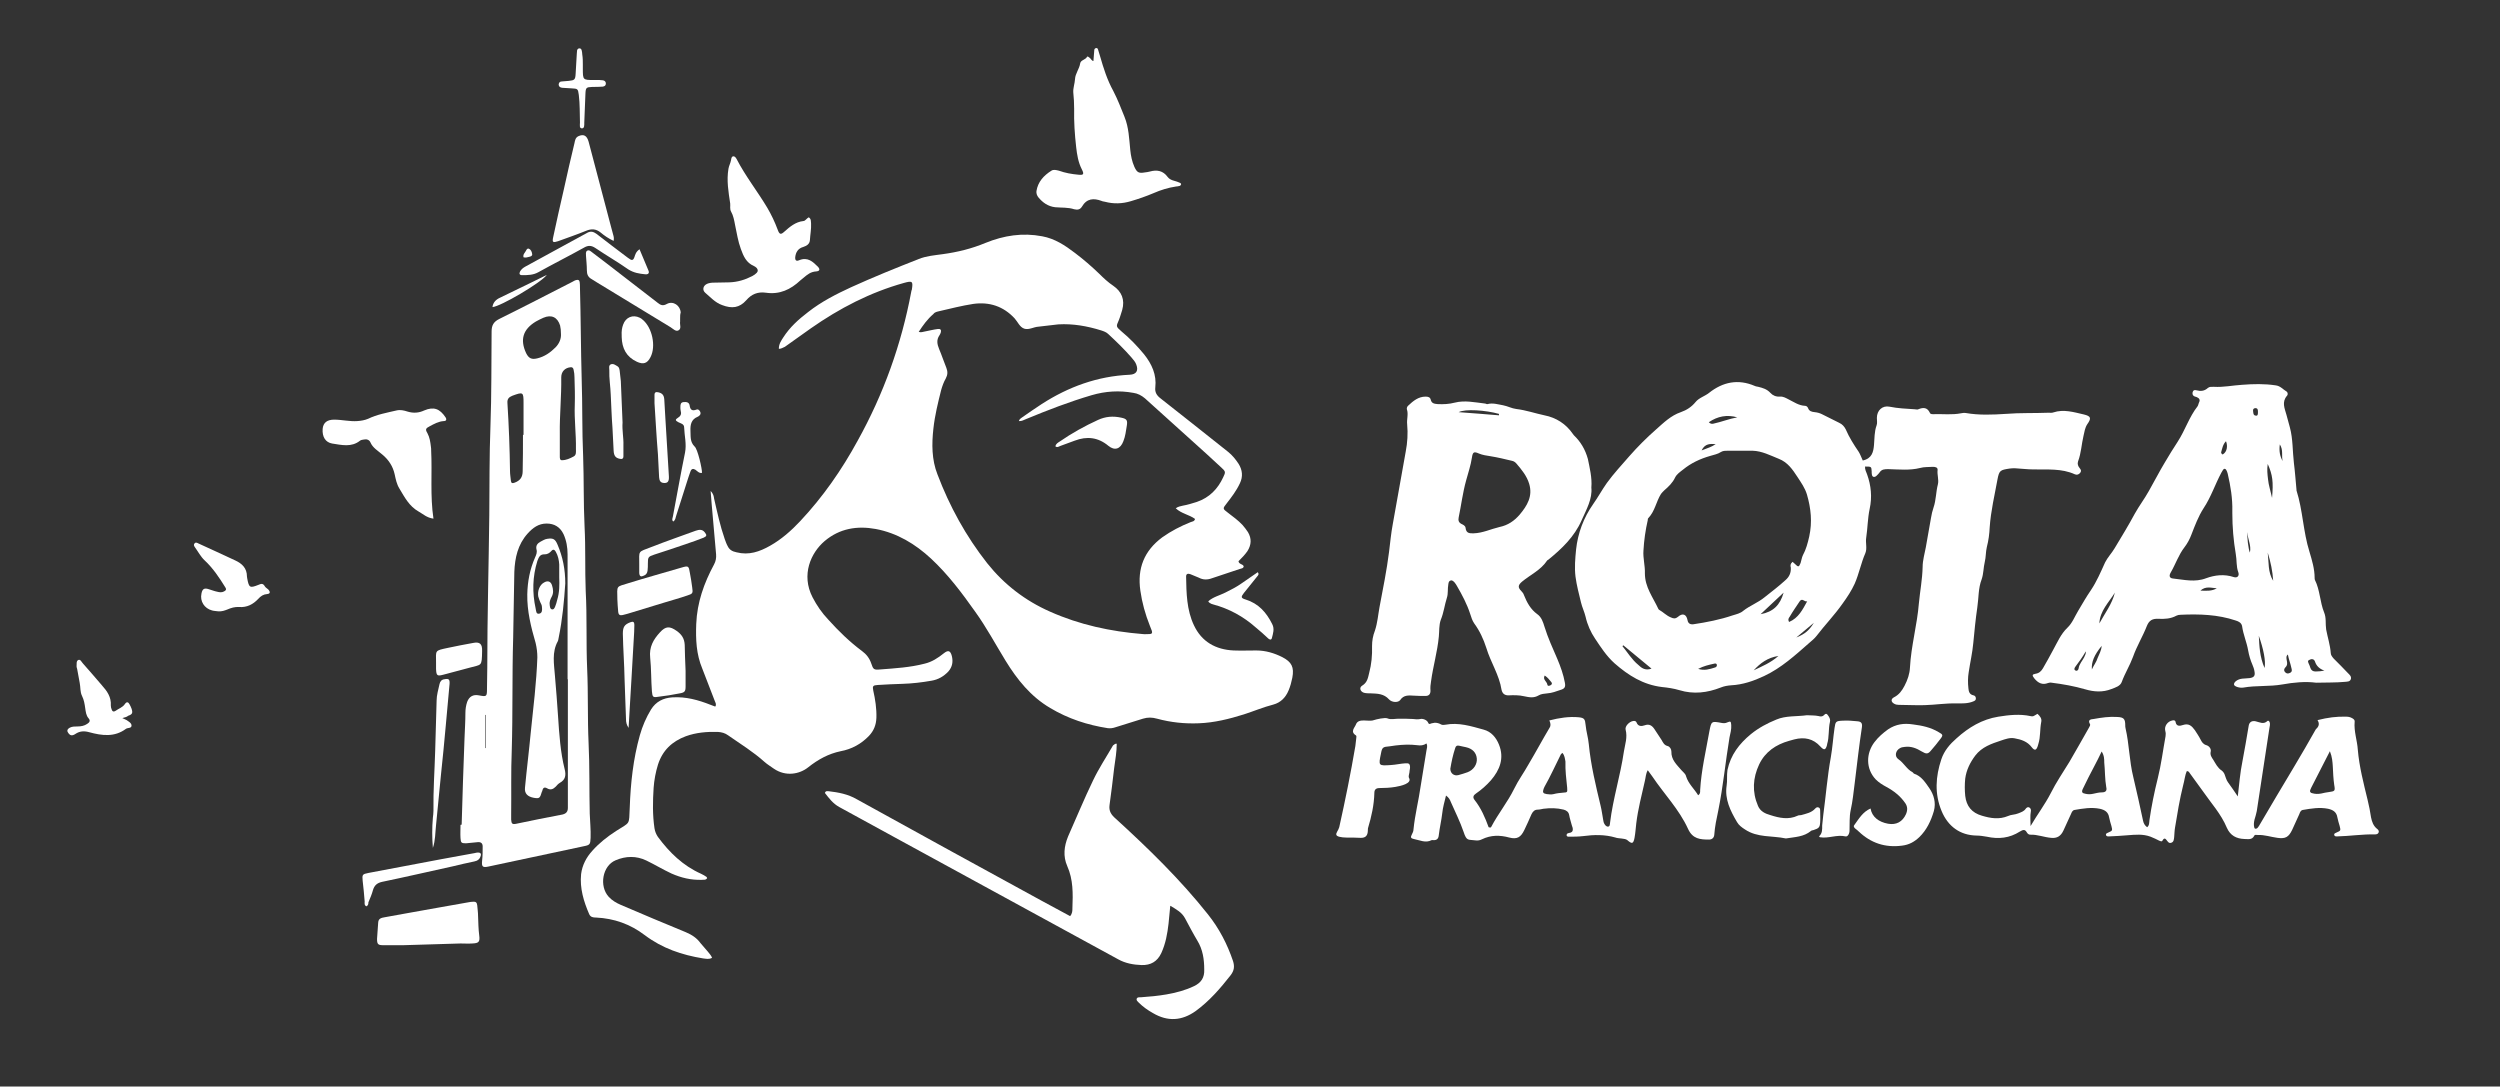
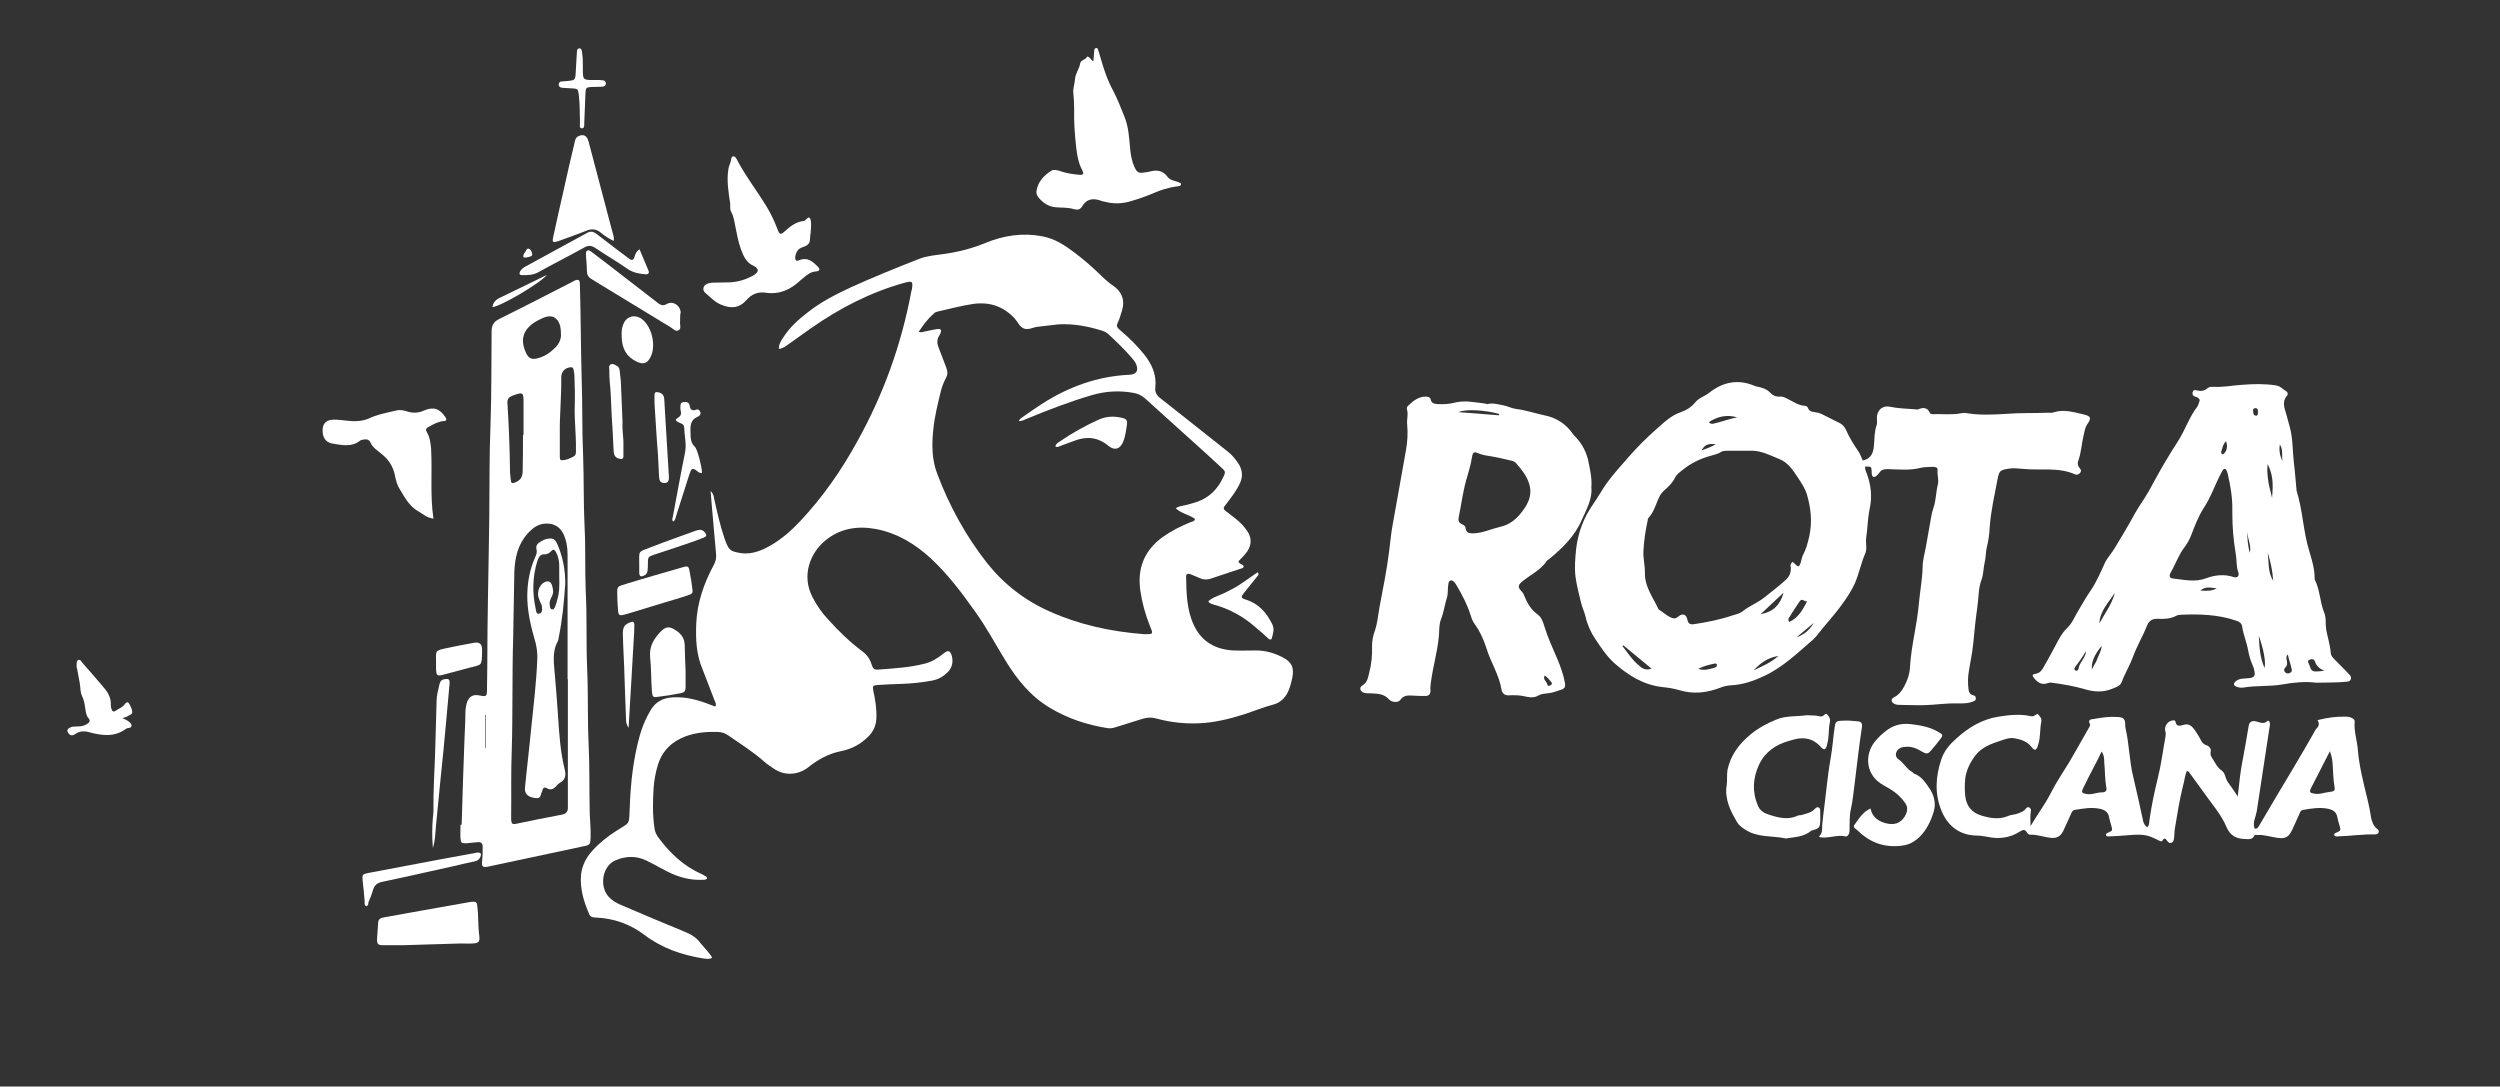
<svg xmlns="http://www.w3.org/2000/svg" version="1.1" id="Camada_1" x="0px" y="0px" viewBox="0 0 868.6 377.5" style="enable-background:new 0 0 868.6 377.5;" xml:space="preserve">
  <rect x="0" y="0" width="868.6" height="377.5" fill="#333333" stroke="none" />
  <style type="text/css">
	.st0{fill:#fff;}
</style>
  <g>
    <g>
      <path class="st0" d="M270.6,121.2c0-1.7,0.8-2.8,1.5-3.9c2.3-3.6,5.3-6.3,8.7-8.9c4.6-3.6,9.7-6.2,14.9-8.6    c7.7-3.5,15.6-6.7,23.5-9.8c2.7-1.1,5.6-1.3,8.4-1.7c5.1-0.7,10-1.9,14.8-3.9c6.4-2.6,12.9-3.6,19.7-2.3c4.4,0.8,8,3.2,11.4,5.8    c2.9,2.2,5.7,4.6,8.4,7.2c1.5,1.5,3.1,3,4.9,4.2c2.9,2,4.1,4.8,3.1,8.4c-0.4,1.2-0.7,2.4-1.2,3.6c-1,2.2-0.9,2.2,0.9,3.8    c2.9,2.4,5.5,5.1,7.9,8c2.7,3.4,4.4,7.1,3.9,11.5c-0.2,1.7,0.5,2.8,1.8,3.8c7.9,6.2,15.7,12.4,23.5,18.6c1.5,1.2,2.6,2.6,3.6,4.1    c1.4,2.2,1.6,4.5,0.5,6.8c-1.2,2.6-2.9,4.8-4.6,7c-1.4,1.8-1.5,1.8,0.5,3.3c1.7,1.3,3.5,2.6,5,4.2c0.7,0.8,1.3,1.6,1.9,2.5    c1.3,2.2,1.2,4.4-0.2,6.6c-0.9,1.3-2,2.4-3.1,3.5c0.2,1.1,1.4,0.9,1.8,1.7c0,0.8-0.8,0.8-1.4,1c-3.2,1.1-6.4,2.1-9.6,3.2    c-1.6,0.6-3.1,0.6-4.6-0.2c-0.9-0.4-1.9-0.8-2.9-1.2c-0.8-0.3-1.5-0.2-1.5,0.8c0.1,5.8,0.2,11.6,2.7,16.9    c2.7,5.8,7.6,8.5,13.8,8.8c2.6,0.1,5.3,0,7.9,0c3.2,0,6.2,0.9,9,2.3c3.3,1.7,4.2,3.5,3.5,7.2c-0.3,1.5-0.7,3-1.3,4.4    c-1,2.4-2.7,4.2-5.3,4.9c-3.5,0.9-6.8,2.3-10.2,3.4c-5.1,1.6-10.3,2.9-15.7,3.1c-4.9,0.2-9.7-0.3-14.5-1.6c-1.7-0.5-3.3-0.5-4.9,0    c-3.2,1-6.4,2-9.6,3c-0.9,0.3-1.7,0.4-2.6,0.3c-7.1-1.1-13.8-3.3-20-7c-6.8-4-11.5-9.9-15.5-16.4c-3.5-5.7-6.7-11.7-10.6-17.1    c-4.6-6.5-9.4-12.9-15.3-18.4c-5.5-5.1-11.8-8.9-19.2-10.3c-6.5-1.2-12.6-0.2-17.8,4.2c-4.8,4.1-8.2,11.7-4.2,19.5    c1.5,2.9,3.3,5.5,5.5,7.8c3.6,4,7.4,7.7,11.7,10.9c1.5,1.1,2.6,2.5,3.2,4.3c0.7,2.1,0.9,2.3,3.1,2.1c5.2-0.4,10.4-0.7,15.4-2    c2.6-0.6,4.7-2,6.7-3.6c1.5-1.2,2.3-1,2.8,0.9c0.5,2,0.2,3.8-1.2,5.4c-1.6,1.7-3.5,2.8-5.8,3.2c-3.4,0.6-6.8,1-10.2,1.1    c-2.9,0.1-5.7,0.2-8.6,0.4c-1.6,0.1-1.8,0.4-1.5,1.9c0.7,3.1,1.2,6.3,1.1,9.5c-0.1,2.5-0.9,4.5-2.6,6.3c-2.7,2.8-6,4.6-9.8,5.3    c-4.3,0.9-7.9,2.9-11.3,5.6c-3,2.4-7.8,3.3-11.9,0.5c-1.1-0.8-2.3-1.5-3.3-2.4c-3.9-3.5-8.3-6.2-12.6-9.2    c-1.1-0.8-2.2-1.1-3.6-1.2c-3.8-0.1-7.5,0.2-11.1,1.5c-4.8,1.8-8.1,4.9-9.7,9.9c-0.8,2.6-1.3,5.3-1.5,8c-0.3,4.7-0.4,9.4,0.3,14.1    c0.2,1.2,0.6,2.1,1.2,3c4,5.4,8.7,10,15,12.8c0.7,0.3,1.3,0.7,1.9,1.1c0.1,0.1,0.1,0.3,0.2,0.4c-0.5,0.8-1.3,0.5-1.9,0.6    c-3.7,0.1-7.1-0.7-10.5-2.2c-3-1.4-5.8-3.1-8.7-4.5c-3.5-1.7-7.2-1.6-10.7-0.1c-4.6,1.9-5.8,9-2.4,12.7c1.2,1.3,2.6,2.1,4.2,2.8    c7.5,3.2,15,6.4,22.6,9.5c2.1,0.9,3.8,2,5.1,3.8c0.8,1,1.7,1.9,2.5,2.9c0.5,0.7,1.2,1.3,1.5,2.2c-1.1,0.6-2.1,0.3-3.1,0.2    c-7.4-1.2-14.2-3.5-20.3-8.1c-5-3.8-10.6-5.8-16.9-6.1c-1,0-1.9-0.1-2.4-1.2c-1.9-4.4-3.3-9-2.8-13.9c0.4-3.1,1.8-5.8,3.9-8.1    c2.4-2.7,5.2-4.9,8.3-6.9c5-3.2,4.4-1.9,4.7-8.1c0.3-8.5,1.2-16.9,3.5-25.1c0.9-3.2,2.2-6.2,3.9-9c1.7-2.7,4.2-4,7.4-4.2    c4.7-0.3,9,0.9,13.3,2.6c0.5,0.2,1,0.4,1.6,0.6c0.5-0.7,0.1-1.3-0.1-1.8c-1.5-3.8-2.9-7.6-4.4-11.4c-2.1-5-2.3-10.2-2.1-15.5    c0.3-7.5,2.7-14.2,6.2-20.7c0.6-1.1,0.8-2.3,0.7-3.5c-0.4-4.5-0.8-9.1-1.2-13.6c-0.2-2.6-0.5-5.2-0.7-8.4c1,1,1.1,1.9,1.2,2.6    c1.1,4.8,2.1,9.5,3.7,14.1c0.3,0.8,0.6,1.7,1,2.4c0.6,1.3,1.6,1.9,3.1,2.2c4.3,1.1,8-0.2,11.7-2.3c3.9-2.2,7.3-5.2,10.4-8.5    c7.9-8.4,14.5-17.9,20-28c9-16.2,15.2-33.5,18.6-51.7c0-0.2,0.1-0.5,0.2-0.7c0.5-3,0.2-3.2-2.7-2.4c-11.8,3.3-22.4,8.8-32.4,15.8    c-3,2.1-6,4.3-9,6.4C271.9,120.8,271.5,121.2,270.6,121.2z M319.2,115.3c0.8,0.3,1.4,0,2-0.1c1.6-0.3,3.1-0.7,4.7-0.9    c0.8-0.1,1.2,0.3,1,1.1c-0.1,0.4-0.3,0.8-0.5,1.1c-1.1,1.6-0.8,3.1-0.1,4.8c0.9,2.1,1.6,4.3,2.5,6.5c0.5,1.3,0.5,2.4-0.2,3.7    c-0.7,1.2-1.2,2.6-1.6,4c-1.1,4.4-2.2,8.8-2.7,13.4c-0.6,5.4-0.6,10.8,1.4,15.9c4.2,11.1,9.9,21.5,17.3,30.9    c5.9,7.4,13.2,13,21.8,16.8c10.3,4.6,21.1,6.9,32.2,7.8c0.8,0.1,1.6,0,2.4,0c0.8,0,1-0.4,0.8-1.1c-0.2-0.6-0.5-1.2-0.7-1.8    c-1.6-4-2.7-8-3.3-12.2c-1.1-7.7,1.3-13.8,7.6-18.5c3.1-2.2,6.4-3.9,9.9-5.3c0.5-0.2,1.3-0.2,1.5-1.1c-2-1.5-4.7-1.8-6.7-3.7    c0.8-0.6,1.6-0.7,2.4-0.9c1.7-0.3,3.3-0.8,4.9-1.3c4.4-1.5,7.3-4.5,9.2-8.6c0.9-1.8,0.8-2-0.6-3.3c-1.7-1.6-3.4-3.1-5.1-4.7    c-7.2-6.5-14.4-13-21.5-19.4c-1.2-1-2.5-1.7-4-1.9c-4.9-0.9-9.7-0.6-14.5,0.8c-7.8,2.3-15.3,5.2-22.8,8.3    c-0.8,0.3-1.5,0.8-2.5,0.7c0.2-0.7,0.6-0.9,1-1.2c2.3-1.6,4.6-3.2,6.9-4.7c9.3-6,19.4-9.7,30.6-10.2c2.3-0.1,3.1-1.4,2.3-3.5    c-0.3-0.9-1-1.7-1.6-2.4c-2.5-2.9-5.3-5.6-8.1-8.2c-0.7-0.7-1.6-1-2.5-1.3c-4.8-1.5-9.8-2.4-14.9-2.1c-2.3,0.2-4.6,0.6-6.9,0.8    c-1.7,0.1-3.3,1.2-4.9,0.7c-1.6-0.5-2.3-2.4-3.4-3.6c-3.9-4.2-8.8-5.8-14.4-5c-3.9,0.6-7.8,1.6-11.7,2.5c-0.8,0.2-1.6,0.3-2.1,1    C322.2,110.9,320.7,113,319.2,115.3z" />
      <path class="st0" d="M647.2,160c3.2-0.7,3.7-3,3.9-5.4c0.2-2.3,0.1-4.6,0.9-6.8c0.3-0.8,0.1-1.7,0.1-2.6c0-2.6,1.9-4.4,4.4-3.9    c2.9,0.6,5.9,0.7,8.8,0.9c0.4,0,0.8,0.2,1.2,0c1.7-0.7,3.1-0.7,4,1.2c0.2,0.6,1,0.5,1.5,0.5c3.1-0.1,6.2,0.3,9.3-0.3    c0.5-0.1,1.1-0.2,1.7-0.1c4.6,0.8,9.3,0.6,13.9,0.3c5-0.4,9.9-0.2,14.8-0.4c0.6,0,1.2,0.1,1.7-0.1c3.6-1.2,7.1-0.1,10.6,0.7    c2.5,0.6,2.7,1.3,1.2,3.4c-0.8,1.2-1,2.7-1.3,4c-0.7,2.9-0.8,6-1.9,8.9c-0.3,0.9,0,1.7,0.6,2.4c0.4,0.5,0.6,0.9,0.2,1.5    c-0.5,0.7-1.2,0.9-1.9,0.6c-4.6-2.1-9.5-1.6-14.4-1.7c-2.2,0-4.3-0.3-6.4-0.4c-0.6,0-1.3,0-1.9,0.1c-3.2,0.5-3.6,0.6-4.2,3.8    c-1,5.5-2.3,10.9-2.7,16.6c-0.1,2.3-0.4,4.6-1,6.9c-0.4,1.7-0.3,3.5-0.7,5.1c-0.5,2-0.4,4.1-1.1,6.1c-1.2,3.1-1,6.4-1.5,9.7    c-0.6,4.1-1,8.2-1.4,12.4c-0.3,3.4-1.1,6.8-1.6,10.2c-0.3,1.8-0.3,3.7-0.1,5.5c0.1,1.1,0.3,2.2,1.8,2.5c0.5,0.1,0.8,0.5,0.8,1.1    c0,0.6-0.4,0.8-0.9,1c-1.9,0.8-3.9,0.7-5.9,0.7c-3.7-0.1-7.3,0.5-11,0.6c-3,0.1-6-0.1-9-0.1c-0.5,0-1.1-0.1-1.6-0.4    c-1.1-0.6-1.2-1.6-0.1-2.2c1.8-0.9,2.8-2.3,3.7-4c1.1-2.1,1.8-4.2,1.9-6.4c0.4-7.5,2.5-14.8,3.1-22.3c0.4-4.2,1.2-8.3,1.3-12.6    c0-2.3,0.7-4.6,1.1-6.8c0.6-3.4,1.2-6.8,1.8-10.2c0.2-1.3,0.5-2.5,0.9-3.7c0.9-2.6,0.8-5.3,1.5-8c0.4-1.6-0.3-3.3-0.1-5    c0.1-0.9-0.8-1.1-1.6-1.1c-1.5,0.1-3.1,0-4.5,0.4c-3.6,0.9-7.3,0.5-11,0.4c-1.3,0-2.3,0-3.1,1.2c-0.2,0.3-0.5,0.6-0.8,0.9    c-0.3,0.3-0.7,0.7-1.2,0.6c-0.7-0.2-0.6-0.8-0.7-1.4c0-0.2,0-0.3,0-0.5c-0.1-1.7-0.1-1.7-2.3-1.7c-0.1,1,0.4,1.9,0.7,2.7    c1.4,3.9,1.8,7.9,0.9,12c-0.7,3.3-0.7,6.7-1.2,10c-0.3,1.8,0.4,3.7-0.3,5.4c-1.5,3.4-2.2,7.2-3.7,10.6c-1.1,2.4-2.6,4.7-4.2,6.9    c-2.8,4-6.2,7.5-9.1,11.3c-0.7,0.9-1.6,1.6-2.4,2.3c-4.9,4.3-9.8,8.8-15.8,11.6c-3.6,1.7-7.4,3-11.4,3.2c-1.3,0.1-2.5,0.3-3.7,0.8    c-4.6,1.8-9.4,2.4-14.3,0.9c-2-0.6-4.1-0.9-6.1-1.1c-6.5-0.8-11.6-4-16.4-8.2c-2.8-2.5-4.8-5.6-6.8-8.6c-1.5-2.2-2.7-4.9-3.3-7.6    c-0.4-1.7-1.2-3.3-1.6-5c-0.7-2.9-1.5-5.9-1.9-8.9c-0.4-3.2-0.1-6.4,0.2-9.5c0.6-5.6,2.6-11,5.9-15.7c1.7-2.4,3.1-5,4.8-7.4    c2.4-3.3,5.2-6.3,7.8-9.3c2.9-3.3,6-6.4,9.3-9.3c2.6-2.3,5.1-4.8,8.6-6c2-0.7,3.7-1.8,5.1-3.5c1.2-1.5,3.2-2,4.7-3.2    c4.8-3.8,10.1-4.9,15.9-2.4c0.4,0.2,0.8,0.2,1.2,0.3c1.6,0.4,3,0.8,4.2,2.1c0.8,0.9,2,1.4,3.3,1.3c1.2-0.1,2.1,0.5,3.1,1    c1.8,0.9,3.5,2.1,5.6,2.2c0.5,0,0.9,0.3,1.1,0.8c0.4,1.1,1.3,1.3,2.3,1.4c0.9,0.1,1.7,0.3,2.5,0.7c2,1,4,2,6,3    c1.1,0.5,1.8,1.3,2.3,2.3c1.2,2.8,2.8,5.3,4.5,7.8C646.3,157.8,646.7,158.9,647.2,160z M622.8,195.2c0.3,0.3,0.6,0.5,0.8,0.7    c1.2,1.2,1.4,1.2,2-0.3c0.3-0.9,0.4-1.9,0.8-2.7c1.1-2,1.7-4.3,2.2-6.5c1.1-5,0.6-9.8-0.8-14.6c-0.7-2.3-2-4.1-3.3-6.1    c-1.7-2.6-3.4-5.1-6.5-6.3c-3-1.2-5.8-2.7-9.1-2.8c-2.9,0-5.8,0-8.6,0c-0.8,0-1.6,0-2.3,0.4c-1.2,0.8-2.5,1-3.8,1.4    c-3.5,1-6.7,2.5-9.5,4.8c-1,0.8-2.1,1.5-2.7,2.7c-0.9,1.9-2.3,3.2-3.8,4.5c-0.4,0.4-0.8,0.8-1.1,1.2c-1.7,2.7-2.1,6-4.4,8.4    c-0.2,0.2-0.2,0.4-0.2,0.7c-0.8,3.5-1.3,7-1.5,10.6c-0.2,2.6,0.6,5.3,0.5,7.9c0,4.8,2.8,8.3,4.7,12.4c0.1,0.1,0.2,0.3,0.3,0.3    c1.4,0.8,2.5,2,4,2.6c0.9,0.4,1.5,0.6,2.5-0.2c1.6-1.4,2.9-0.9,3.3,1.1c0.2,1.2,0.9,1.6,2,1.5c4.7-0.7,9.3-1.6,13.7-3.1    c1.3-0.4,2.7-0.7,3.7-1.6c2.3-1.8,5.1-2.8,7.4-4.7c2.4-1.9,4.9-3.8,7.2-5.9c1.4-1.2,2-2.6,1.9-4.4    C622,196.5,622,195.9,622.8,195.2z M621.6,216.1c3.3-1.4,4.7-4.3,6.3-7.2c-0.9,0.4-1.7-1.3-2.6,0c-1.2,1.8-2.4,3.5-3.5,5.4    C621.5,214.7,621.1,215.2,621.6,216.1z M573.8,232.3c-3.5-2.9-6.6-5.5-9.8-8.1c-0.1,0.1-0.2,0.2-0.3,0.3c1.8,2.2,3.3,4.7,5.5,6.5    C570.3,232.1,571.7,233.1,573.8,232.3z M593.7,146.7c0.6,0.6,1.1,0.6,1.6,0.5c2.8-0.6,5.5-1.7,8.3-2.2    C600,144,596.8,144.6,593.7,146.7z M619.7,205.9c-2.8,2.6-5.2,4.9-8,7.5C616.1,212.6,618.5,210.2,619.7,205.9z M609.3,232.9    c2.9-1.4,5.9-2.6,8.6-5C614.1,228.5,611.6,230.4,609.3,232.9z M590,232.4c2.2,0.7,4,0.1,5.9-0.5c0.4-0.1,0.7-0.5,0.6-0.9    c-0.1-0.6-0.6-0.5-1-0.4C593.7,231,591.9,231.4,590,232.4z M624.1,221.5c3-1.2,4.5-2.5,6.1-5.1    C628.1,218.2,626.1,219.8,624.1,221.5z M596.1,154.3c-1.8-0.1-3.7-0.3-4.9,2.2C593.2,155.7,594.7,155.3,596.1,154.3z" />
      <path class="st0" d="M804.7,237.2c-3.7-0.5-7.8-0.1-11.7,0.6c-4.5,0.8-9.1,0.3-13.6,1.1c-1.3,0.2-3.1-0.4-3.2-1    c-0.2-0.8,1.1-1.9,2.8-2.1c0.9-0.1,1.8-0.1,2.6-0.2c1.5-0.2,2-0.8,1.7-2.3c-0.1-0.8-0.4-1.6-0.7-2.3c-0.7-1.6-1.2-3.3-1.5-5    c-0.5-2.9-1.7-5.5-2.1-8.4c-0.2-1.2-1.2-1.7-2.2-2c-6.2-2.1-12.7-2.3-19.2-2c-0.5,0-1,0.1-1.4,0.3c-2,1.1-4.1,1.2-6.3,1.1    c-2-0.1-3.2,0.5-4,2.5c-1.4,3.6-3.5,7-4.8,10.7c-1.1,3-2.8,5.7-3.9,8.7c-0.5,1.5-2.3,2-3.6,2.5c-3,1.2-6.1,1-9.1,0.1    c-3.8-1.1-7.7-1.8-11.7-2.3c-0.4-0.1-0.8,0-1.2,0.1c-2,0.8-3.5,0-4.8-1.6c-0.8-1-0.8-1.4,0.4-1.6c1.3-0.2,2-0.9,2.6-1.9    c1.2-2.1,2.4-4.2,3.5-6.3c1.5-2.7,2.7-5.6,5-7.8c1.7-1.6,2.5-3.8,3.7-5.8c1.5-2.5,2.9-5,4.5-7.3c2-3,3.4-6.3,4.9-9.6    c0.9-1.8,2.3-3.2,3.3-4.9c2.4-4,4.8-7.9,7-12c1.5-2.7,3.4-5.2,4.9-7.9c1.9-3.3,3.6-6.7,5.6-10c1.4-2.4,2.9-4.8,4.4-7.1    c2.6-4,4-8.6,6.9-12.3c0.3-0.4,0.3-0.9,0.5-1.3c0.5-0.9,0.2-1.5-0.7-1.9c-0.3-0.1-0.6-0.2-0.9-0.3c-0.6-0.3-0.7-0.8-0.6-1.4    c0.2-0.7,0.6-0.9,1.3-0.7c1.5,0.4,2.8,0.3,4-0.8c0.6-0.5,1.3-0.4,2.1-0.4c3.3,0.2,6.5-0.5,9.8-0.7c3.9-0.3,7.8-0.4,11.7,0.2    c1.6,0.2,2.5,1.4,3.7,2.1c0.5,0.3,0.6,1.1,0.2,1.5c-1.9,2.2-0.8,4.4-0.2,6.6c0.4,1.5,0.8,2.9,1.2,4.4c1.1,4.1,0.9,8.2,1.4,12.4    c0.4,3.1,0.6,6.2,0.9,9.3c0,0.1,0,0.2,0,0.2c2.2,6.9,2.3,14.3,4.5,21.3c0.9,3,1.8,6,1.8,9.1c0,0.2,0,0.5,0.1,0.7    c1.8,3.6,1.7,7.6,3.2,11.3c0.8,1.9,0.4,3.9,0.7,5.9c0.5,2.7,1.4,5.4,1.6,8.2c0,0.7,0.5,1.3,1,1.9c1.7,1.7,3.4,3.4,5,5.1    c0.6,0.6,1.2,1.1,1,2c-0.3,1-1.2,0.9-2,1C811.6,237.2,808.4,237.1,804.7,237.2z M775.6,178.3c0-0.2,0-0.5,0-0.7    c0.1-4.4-0.6-8.7-1.6-13c-0.1-0.5-0.3-0.9-0.5-1.3c-0.3-0.5-0.7-0.6-1.1-0.1c-0.2,0.3-0.4,0.7-0.6,1c-2.2,4.1-3.6,8.5-6.2,12.4    c-1.8,2.8-3,6-4.2,9.1c-0.6,1.6-1.4,3.1-2.4,4.4c-2.1,2.7-3.1,5.9-4.8,8.8c-0.7,1.2-0.4,2,0.8,2.1c3.8,0.4,7.6,1.4,11.5-0.1    c3-1.1,6.3-1.5,9.6-0.4c1.2,0.4,2-0.4,1.6-1.6c-0.8-2.1-0.5-4.3-0.9-6.4C776,187.8,775.6,183.1,775.6,178.3z M807.6,233    c-1.7-0.6-2.8-1.6-3.3-3.2c-0.4-1-1.3-0.9-2-0.5c-0.7,0.3-0.3,0.9-0.1,1.4c0.2,0.4,0.4,0.9,0.5,1.3c0.3,0.9,0.9,1.3,1.8,1.3    C805.5,233.3,806.6,233.2,807.6,233z M734.8,205.9c-2.1,3.4-5.2,6.3-5.4,10.7C731.3,213.1,733.8,209.9,734.8,205.9z M787.9,161.2    c-0.3,1.9-0.1,3.6,0.1,5.3c0.2,2.1,0.9,4.1,1.4,6.5C789.9,167.4,789.6,165,787.9,161.2z M786.8,232.1c0.5-2.4-0.4-6.7-2-11.2    C785,224.5,785.1,228.2,786.8,232.1z M794.9,227.4c-0.7,0.6-0.5,1.3-0.4,2c0.2,0.9,0.3,1.7-0.4,2.4c-0.5,0.5-0.7,1.1-0.2,1.7    c0.5,0.6,1.1,0.6,1.7,0.3c0.9-0.4,0.7-1.1,0.5-1.8C795.8,230.5,795.2,229.1,794.9,227.4z M789.8,201.8c-0.2-3.3-0.9-6.6-1.9-9.8    C788.3,195.3,787.9,198.8,789.8,201.8z M726.8,232.6c0.6-1.4,1.6-2.6,2-4c0.5-1.3,1.3-2.5,1.4-4.2    C727.6,227.6,726.6,230,726.8,232.6z M724.7,226.3c-1.1,1.9-2.3,3.6-3.6,5.3c-0.3,0.4-0.7,1.1,0.1,1.4c0.6,0.2,0.9-0.3,1-0.8    c0.2-1.5,1.3-2.6,1.9-3.8C724.4,227.7,724.8,227.1,724.7,226.3z M773.4,153.3c-1.1,1.1-1.3,2.5-1.7,3.9c0,0.2,0.2,0.4,0.3,0.6    c0.1,0.1,0.3,0.1,0.4,0C773.7,157,774.1,155,773.4,153.3z M770.2,204.4c-1.8-0.1-3.8-0.9-5.7,0.8    C766.7,205.3,768.5,205.4,770.2,204.4z M780.9,184.9c-0.3,1.4,0.3,6,0.8,7.1C782.3,189.4,780.8,187.2,780.9,184.9z M792.1,154.4    c-0.3,2.2,0,4.1,1,5.8C792.6,158.4,793.4,156.4,792.1,154.4z M784.5,143.2c0-0.7,0-1.4-0.9-1.4c-0.5,0-0.9,0.4-0.8,0.9    c0.1,0.7,0,1.6,0.9,1.7C784.5,144.6,784.5,143.8,784.5,143.2z" />
      <path class="st0" d="M552.9,169.4c0.4,3.9-1.7,7.6-3.4,11.4c-2.5,5.7-6.9,9.9-11.6,13.7c-0.1,0.1-0.3,0.1-0.4,0.3    c-2.2,3.3-5.8,4.9-8.7,7.3c-1.4,1.2-1.5,2-0.2,3.3c0.4,0.4,0.7,0.8,0.9,1.4c1,2.5,2.3,4.9,4.5,6.5c1.6,1.1,2.1,2.8,2.6,4.4    c1.2,3.9,2.9,7.6,4.5,11.3c1.1,2.6,2.1,5.4,2.6,8.2c0.3,1.5-0.1,2.1-1.5,2.5c-1.5,0.5-3,1.1-4.6,1.2c-1,0.1-2.2,0.2-3,0.7    c-1.7,1-3.2,0.7-5.1,0.3c-1.7-0.4-3.6-0.4-5.4-0.3c-1.3,0-2.1-0.6-2.4-1.9c-0.8-5.2-3.8-9.6-5.3-14.6c-1-3.1-2.3-5.9-4.2-8.5    c-0.7-1-1-2.1-1.4-3.3c-1.1-3.4-2.8-6.6-4.6-9.7c-0.2-0.4-0.5-0.8-0.8-1.2c-0.4-0.4-0.8-0.9-1.4-0.7c-0.7,0.2-0.7,0.8-0.8,1.3    c-0.3,1.6,0,3.2-0.5,4.7c-0.8,2.5-1.1,5.2-2.1,7.6c-0.7,1.9-0.5,4-0.7,5.9c-0.5,5.3-2,10.3-2.7,15.5c-0.2,1.1-0.3,2.2-0.2,3.3    c0,1.1-0.5,1.8-1.7,1.8c-1.4,0-2.7,0-4.1-0.1c-1.7-0.1-3.5-0.3-4.7,1.5c-0.7,1-2.9,0.9-3.9-0.2c-1.8-2-4-2-6.3-2.1    c-0.8,0-1.6,0-2.4-0.2c-1.3-0.4-1.8-1.8-0.6-2.5c1.8-1.1,2-2.8,2.4-4.4c0.8-3,1.1-6.1,1-9.3c0-1.9,0.3-3.6,1-5.4    c0.9-2.7,1.1-5.5,1.6-8.2c1.2-6.4,2.5-12.7,3.3-19.1c0.4-3.2,0.7-6.5,1.3-9.7c1.5-8.4,3-16.8,4.5-25.2c0.6-3.1,0.8-6.3,0.5-9.5    c-0.2-1.7,0.5-3.5-0.1-5.2c-0.1-0.4,0.1-1,0.5-1.3c1.7-1.6,3.5-3.1,6-3.1c0.9,0,1.6,0.2,1.8,1.1c0.3,1.3,1.3,1.4,2.4,1.5    c2,0.1,4,0,5.9-0.5c3.5-0.9,7-0.1,10.5,0.3c0.3,0,0.7,0.3,0.9,0.2c1.9-0.5,3.6,0.1,5.4,0.4c1.6,0.3,3,1.1,4.6,1.3    c3.4,0.4,6.5,1.5,9.8,2.2c4.1,0.8,7.5,3,9.9,6.5c0.1,0.1,0.2,0.3,0.3,0.4c2.4,2.3,4,5,4.9,8.3C552.3,162.5,553.2,166,552.9,169.4z     M512,185.3c3.2-0.1,6-1.5,9-2.2c2.9-0.6,5.1-2.1,7-4.3c2.6-3.1,4.6-6.4,3.3-10.7c-0.8-2.7-2.6-4.9-4.4-7c-0.4-0.5-1-0.9-1.6-1    c-2.5-0.6-5-1.2-7.5-1.6c-1.3-0.2-2.7-0.4-3.9-0.9c-1.8-0.8-2.2-0.6-2.5,1.4c-0.4,2.7-1.3,5.3-2,7.9c-1.2,4.3-1.7,8.6-2.6,12.9    c-0.2,1,0,1.7,0.9,2.2c0.6,0.3,1.4,0.6,1.5,1.4C509.4,185.4,510.7,185.3,512,185.3z M520.8,144.3c0-0.2,0-0.4,0-0.5    c-4.6-1.3-11.8-1.8-14-0.6C511.9,143.6,516.3,143.9,520.8,144.3z M536.7,234.7c-0.8,1.4,0.7,2,0.9,3.1c0.1,0.7,0.7,0.5,1.1,0.3    c0.6-0.3,0.6-0.7,0.3-1.1C538.3,236.1,537.6,235.3,536.7,234.7z" />
      <path class="st0" d="M160.4,286.5c0.3-10.1,0.6-20.1,1-30.2c0.1-2.9,0.3-5.7,0.3-8.6c0-1.3,0.2-2.6,0.6-3.8    c0.7-1.9,2.1-2.7,4.1-2.3c2.7,0.5,2.8,0.5,2.8-2.4c0-2.5,0.1-5,0.1-7.4c0-17.6,0.5-35.2,0.7-52.8c0.1-10.3,0-20.6,0.4-30.9    c0.4-11,0.3-21.9,0.4-32.9c0-2.2,0.7-3.4,2.7-4.4c8.5-4.2,17-8.6,25.4-12.9c0.4-0.2,0.8-0.5,1.3-0.6c0.7-0.2,1.1,0,1.2,0.7    c0.1,0.6,0.1,1.3,0.1,1.9c0.3,10.6,0.3,21.3,0.6,31.9c0.3,8.9,0.1,17.8,0.5,26.6c0.3,8.2,0.1,16.3,0.5,24.5    c0.4,7.5,0.1,15,0.4,22.5c0.5,9,0.1,17.9,0.5,26.9c0.4,8.6,0.1,17.3,0.5,25.9c0.4,8.2,0.2,16.3,0.4,24.5c0.1,2.8,0.4,5.6,0.3,8.4    c-0.1,2.2-0.2,2.5-2.3,2.9c-11.1,2.4-22.2,4.7-33.3,7.1c-1.9,0.4-2.3,0-2.1-2c0.2-1.7,0.2-3.4,0.2-5c0-1.1-0.6-1.6-1.7-1.5    c-1.4,0.1-2.7,0.3-4.1,0.4c-1.6,0-1.8-0.2-1.9-1.8c-0.1-1.5,0-3,0-4.6C160.3,286.5,160.3,286.5,160.4,286.5z M197.3,236    c0,0-0.1,0-0.1,0c0-3.8,0-7.7,0-11.5c0-10.6,0-21.3,0-31.9c0-2.4-0.4-4.8-1.4-7c-1.2-2.5-3.2-3.7-5.9-3.7c-2.8,0-4.8,1.5-6.6,3.5    c-3.4,3.8-4.4,8.4-4.6,13.3c-0.2,7.6-0.2,15.2-0.4,22.8c-0.4,13.1-0.1,26.2-0.5,39.3c-0.3,7.3-0.1,14.7-0.2,22.1    c0,0.6,0,1.3,0,1.9c0.1,1.4,0.4,1.7,1.8,1.4c5.3-1.1,10.6-2.2,16-3.2c1.3-0.3,1.9-1,1.9-2.3c0-0.6,0-1.3,0-1.9    C197.3,264.5,197.3,250.3,197.3,236z M194.5,150.6c0,0.8,0,1.2,0,1.5c0,2.2,0,4.3,0,6.5c0,0.5,0,1.3,0.7,1.3    c1.5,0,2.8-0.6,4.1-1.3c1-0.5,0.8-1.7,0.8-2.6c0.1-5.1-0.6-10.2-0.4-15.3c0.1-3.2,0-6.4-0.1-9.6c0-0.9-0.1-1.7-0.3-2.6    c-0.1-0.6-0.4-1-1.1-0.9c-1.9,0.2-3.2,1.5-3.2,3.5C195.1,137.7,194.4,144.4,194.5,150.6z M181.7,151.1c0.1,0,0.1,0,0.2,0    c0-3.7,0-7.4,0-11c0-3.9-0.1-4-3.9-2.6c-1.2,0.5-1.8,1.1-1.7,2.5c0.5,7.9,0.8,15.8,0.9,23.7c0,1.1,0.2,2.2,0.3,3.3    c0.1,0.9,0.5,1,1.3,0.7c1.9-0.7,2.8-1.9,2.8-4C181.7,159.6,181.7,155.4,181.7,151.1z M194.9,116.1c0-1.3-0.1-2.1-0.3-3    c-0.9-2.9-3-3.9-5.8-2.7c-0.9,0.4-1.7,0.8-2.6,1.3c-4.5,2.7-5.6,6.3-3.4,11c0.9,1.8,1.9,2.3,3.9,1.8c2.5-0.6,4.5-2,6.3-3.8    C194.3,119.4,195,117.7,194.9,116.1z M168.6,259.9c0.1,0,0.1,0,0.2,0c0-3.8,0-7.7,0-11.5c-0.1,0-0.1,0-0.2,0    C168.6,252.2,168.6,256.1,168.6,259.9z" />
      <path class="st0" d="M805.2,250.2c3.5-0.9,6.7-1.3,9.9-1.2c0.7,0,1.4,0.1,2.1,0.5c0.5,0.3,1,0.6,0.9,1.3c-0.3,3.3,0.9,6.5,1.1,9.7    c0.5,5.9,2,11.6,3.4,17.4c0.5,2,0.9,4.1,1.2,6.1c0.3,1.5,0.8,2.9,2,3.9c0.4,0.3,0.9,0.7,0.6,1.4c-0.2,0.5-0.8,0.6-1.2,0.6    c-4.4-0.1-8.8,0.6-13.2,0.7c-0.4,0-0.9,0-1-0.5c-0.1-0.5,0.3-0.6,0.7-0.8c1.6-0.7,1.6-0.7,1.2-2.3c-0.3-1-0.6-2-0.8-3    c-0.3-1.9-1.5-2.6-3.2-3c-3-0.6-5.9-0.1-8.8,0.4c-0.7,0.1-1,0.8-1.2,1.4c-0.8,1.8-1.6,3.6-2.5,5.5c-1.2,2.5-2.3,3.2-5.1,2.8    c-2.3-0.3-4.5-1.1-6.9-1c-0.5,0-1-0.2-1.2,0.3c-0.8,1.5-2.1,1.1-3.4,1.1c-2.8-0.1-4.9-1.2-6.1-3.9c-2-4.8-5.5-8.6-8.4-12.8    c-1.5-2.1-3-4.1-4.5-6.2c-0.2-0.3-0.4-0.7-1-0.7c-0.7,1.5-0.8,3.3-1.3,5c-1.2,4.8-2,9.7-2.8,14.6c-0.2,1.1-0.2,2.2-0.3,3.3    c-0.1,0.8-0.1,1.7-1,2c-0.9,0.3-1.2-0.4-1.7-1c-0.6-0.8-1-0.4-1.4,0.3c-0.3,0.7-1.7-0.5-4.1-1.4c-2.7-1-5.3-0.7-8-0.5    c-2.2,0.2-4.3,0.3-6.5,0.4c-0.4,0-0.9,0-1-0.5c-0.1-0.5,0.3-0.6,0.7-0.8c1.6-0.7,1.6-0.7,1.2-2.3c-0.3-1-0.6-2-0.8-3    c-0.3-1.9-1.5-2.6-3.2-3c-3-0.6-5.9-0.1-8.8,0.4c-0.7,0.1-1,0.8-1.2,1.3c-0.9,2-1.8,3.9-2.7,5.9c-0.9,1.9-2.2,2.7-4.2,2.5    c-2.5-0.2-4.8-1.2-7.3-1.1c-0.5,0-0.9-0.3-1.2-0.8c-0.7-1.3-1.5-0.8-2.4-0.3c-3.6,2.3-7.4,2.7-11.5,1.8c-1.2-0.2-2.4-0.4-3.6-0.4    c-5.7-0.1-9.9-3.2-12.1-8.5c-2.5-6-2.1-12-0.1-18c1-3,3-5.3,5.3-7.3c4.2-3.8,8.9-6.6,14.5-7.5c3.7-0.6,7.5-1,11.2-0.2    c0.9,0.2,0.9,0.1,2.4-0.8c0.9,0.8,1.6,1.7,1.3,2.9c-0.5,2.5-0.2,5.1-1,7.6c-0.1,0.2-0.1,0.5-0.2,0.7c-0.5,1.5-1.1,1.7-2.1,0.4    c-1.5-2-3.7-2.7-6-3.1c-1.6-0.3-3.2,0.3-4.7,0.8c-3.3,1.1-6.6,2.2-8.9,5.2c-1.8,2.4-3.1,5-3.5,8c-0.2,2-0.2,4,0,6    c0.4,3.6,2.3,5.9,5.8,6.9c3,0.9,6,1.4,9.1,0.1c1-0.5,2.3-0.4,3.5-0.9c1-0.4,2-0.7,2.6-1.6c0.3-0.4,0.7-0.7,1.2-0.5    c0.6,0.3,0.7,0.9,0.6,1.4c-0.3,1.6-0.1,3.2-0.1,5.1c2.4-4.1,5-7.5,7-11.4c1.9-3.8,4.3-7.3,6.5-10.9c2.3-3.9,4.5-7.9,6.8-11.9    c0.2-0.4,0.6-0.9,0.3-1.3c-0.8-1.5,0.4-1.6,1.3-1.7c2.8-0.5,5.5-0.9,8.3-0.7c2.2,0.1,2.7,0.7,2.7,2.9c0,0.3,0,0.6,0.1,1    c1.3,5.6,1.3,11.4,2.7,17c1.2,5,2.3,10.1,3.4,15.2c0.2,0.9,0.6,1.6,1.4,2.2c0.8-0.6,0.7-1.6,0.8-2.4c0.7-4.9,1.7-9.8,2.9-14.6    c1.2-4.8,1.8-9.7,2.7-14.6c0.1-0.6,0.1-1.2-0.1-1.9c-0.4-1.6,0.8-3.3,2.5-3.6c0.5-0.1,1-0.1,1.1,0.6c0.3,1.6,1.6,1.3,2.5,1    c2.1-0.7,3.1,0.3,4.2,1.8c0.7,1.1,1.4,2.1,2,3.3c0.4,0.8,0.9,1.6,2,1.9c1,0.3,1.7,1.3,1.5,2.2c-0.3,1.2,0.3,2,0.9,2.9    c0.8,1.3,1.5,2.8,2.9,3.7c0.4,0.3,0.8,0.8,1,1.3c0.4,1,0.6,2,1.2,2.8c1.1,1.5,2.2,3.1,3.4,4.9c0.5-4.2,0.8-8.2,1.6-12.1    c0.8-4.2,1.5-8.3,2.2-12.5c0.2-1.2,1.1-1.8,2.4-1.5c1.4,0.3,2.7,1.2,4.1-0.1c0.3-0.3,0.7,0.1,0.8,0.5c0.2,0.6,0,1.3-0.1,1.9    c-1.5,9.6-2.9,19.3-4.4,28.9c-0.2,1-0.5,2-0.8,3c-0.2,0.9-0.3,1.7-0.1,2.6c0.1,0.6,0.6,0.7,1.1,0.3c0.2-0.2,0.4-0.5,0.6-0.8    c4-6.8,8-13.6,12.1-20.4c2.6-4.3,5.1-8.7,7.6-13.1C805.5,252.6,806.1,251.6,805.2,250.2z M730.2,261.1c-0.9,1.9-1.7,3.5-2.5,5    c-1.4,2.6-2.7,5.2-4,7.9c-0.6,1.2-0.3,1.6,0.9,1.8c0.9,0.2,1.7,0.2,2.6,0c1-0.2,2-0.5,3.1-0.5c1.3,0,1.8-0.6,1.5-1.8    c-0.5-2.8-0.4-5.7-0.7-8.6C731.1,263.8,731.1,262.5,730.2,261.1z M809.5,261c-2.3,4.5-4.4,8.6-6.5,12.7c-0.1,0.2-0.2,0.4-0.3,0.7    c-0.3,0.7,0.1,1.1,0.7,1.2c1,0.3,2,0.3,3.1,0.1c0.9-0.2,1.7-0.4,2.6-0.5c2.1-0.3,2.3-0.3,1.9-2.5c-0.3-2.1-0.4-4.3-0.5-6.5    C810.4,264.7,810.3,263,809.5,261z" />
-       <path class="st0" d="M590,276.3c0.8-0.5,0.7-1.2,0.7-1.8c0.4-6.9,2-13.6,3.2-20.4c0.7-3.6,0.7-3.6,4.4-2.9    c0.6,0.1,1.2,0.1,1.8-0.2c1.2-0.5,1.3-0.4,1.4,0.9c0.1,1.5-0.3,2.9-0.6,4.3c-1.4,8.4-2.2,17-3.9,25.4c-0.6,2.8-1.2,5.6-1.4,8.5    c-0.1,1-0.8,1.6-1.8,1.6c-3.1,0-5.7-0.2-7.3-3.7c-3.1-6.8-8.3-12.1-12.4-18.2c-0.5-0.7-1-1.4-1.6-2.2c-0.7,1.2-0.7,2.5-1,3.7    c-1.1,4.9-2.4,9.8-3,14.8c-0.2,1.7-0.3,3.4-0.6,5c-0.4,2.1-0.9,2.2-2.5,0.8c-0.8-0.7-3.1-0.5-4.1-0.9c-3.8-1.1-7.5-1-11.3-0.5    c-1.7,0.2-3.3,0.2-5,0.2c-0.3,0-0.7-0.1-0.7-0.5c0-0.4,0.2-0.6,0.5-0.7c0.6-0.2,1.3-0.1,1.6-0.9c0.2-0.7-0.1-1.3-0.3-1.9    c-0.3-1.2-0.7-2.3-0.9-3.5c-0.2-1.1-0.9-1.6-1.9-1.9c-2.4-0.6-4.7-0.6-7.1-0.3c-0.6,0.1-1.3,0.3-1.9,0.3c-1.1,0-1.7,0.6-2.2,1.6    c-0.8,1.8-1.6,3.7-2.5,5.5c-1.2,2.5-2.5,3.3-5.2,2.6c-3.3-0.9-6.4-0.9-9.5,0.6c-0.6,0.3-1.3,0.5-2.1,0.4c-2.7-0.4-3.2,0.4-4.3-3    c-1.2-3.5-2.9-6.9-4.4-10.3c-0.3-0.8-0.7-1.6-1.7-2.3c-0.5,2.1-1.1,4.1-1.3,6.1c-0.3,2.6-0.9,5-1.2,7.6c-0.1,1.2-0.6,1.9-2,1.8    c-0.2,0-0.3-0.1-0.5,0c-2.1,1.1-4.1,0-6.2-0.4c-1-0.2-1.2-0.6-0.7-1.5c0.3-0.6,0.6-1.2,0.6-1.8c0.5-5.1,1.8-10.1,2.5-15.1    c0.6-4.1,1.4-8.2,2-12.3c0.1-0.8,0.5-1.5,0-2.5c-1,0.7-2,0.8-3.3,0.6c-2.4-0.3-4.9-0.2-7.4,0.1c-0.7,0.1-1.4,0.2-2.1,0.3    c-2.3,0.2-2.6,0.3-3,2.5c-0.9,4.3-0.9,4.3,3.5,4c1.7-0.1,3.3-0.5,5-0.6c1.2-0.1,1.6,0.2,1.6,1.4c0,0.6-0.2,1.1-0.2,1.7    c-0.1,0.6-0.4,1.5-0.2,1.9c1.3,2-2.9,2.9-4.7,3.2c-1.8,0.3-3.7,0.4-5.5,0.4c-1.2,0-1.8,0.5-1.8,1.7c-0.1,4.2-1,8.2-2.2,12.2    c-0.1,0.4,0,0.9-0.1,1.4c-0.2,1.4-0.9,2-2.4,2c-1.7-0.1-3.4-0.1-5-0.1c-0.9,0-1.8-0.1-2.6-0.3c-1-0.3-1.2-0.8-0.6-1.8    c0.3-0.5,0.5-0.9,0.7-1.5c2.1-9.4,4-18.8,5.6-28.2c0.1-0.9,0.2-1.7,0.3-2.6c0-0.4,0.2-0.9-0.1-1.1c-2.1-1.3-0.4-2.7,0-3.8    c0.9-2.4,4.4-0.8,6.2-1.5c0.9-0.3,3.9-1,4.8-0.6c1.1,0.5,2.6,0.1,3.8,0.1c1.7,0,3.4,0,5,0.1c0.9,0.1,1.7,0.2,2.6,0    c0.8-0.2,2.3,0.3,2.7,1.3c0.1,0.1,0.1,0.3,0.3,0.4c0.2,0.1,0.6-0.1,0.9-0.2c0.4-0.1,0.7-0.1,1.1-0.2c0.8,0,1.5,0.2,2.2,0.6    c0.3,0.2,1,0.2,1.4,0.1c4.7-0.9,9,0.5,13.4,1.7c2.6,0.7,4.3,2.7,5.3,5.2c1.9,4.7,0.3,8.8-2.8,12.4c-1.5,1.7-3.3,3.3-5.2,4.6    c-0.9,0.6-1.2,1.3-0.5,2.2c2.3,2.9,3.7,6.2,4.9,9.5c0.6,0.2,0.8,0.1,0.9-0.1c2.4-4.6,5.7-8.6,8-13.3c1.4-2.9,3.4-5.6,5-8.5    c2.5-4.2,4.8-8.5,7.3-12.7c0.5-0.8,0.3-1.6-0.1-2.5c3.5-0.9,6.8-1.4,10.2-1.1c2,0.2,2.2,0.7,2.4,2.7c0.2,2.2,0.9,4.4,1.1,6.6    c0.7,7.3,2.4,14.3,4.1,21.4c0.4,1.6,0.6,3.3,0.9,4.9c0.1,0.4,0.1,0.8,0.3,1.2c0.3,0.6,0.7,1.2,1.4,1.2c0.7-0.1,0.6-0.8,0.7-1.4    c1-8.3,3.6-16.4,4.8-24.7c0.4-2.5,1.3-4.9,0.6-7.6c-0.3-1.2,1.3-2.8,2.6-3c0.5-0.1,1,0,1.2,0.5c0.5,1.4,1.7,1.4,2.8,1    c1.6-0.6,2.6,0.1,3.4,1.3c0.8,1.3,1.7,2.5,2.5,3.8c0.5,0.9,0.9,1.8,2.1,2.1c0.8,0.2,1.3,1.1,1.3,1.9c-0.1,2.9,1.9,4.6,3.5,6.5    c0.6,0.7,1.4,1.2,1.6,2.1C586.6,272.3,588.6,274,590,276.3z M503.9,267.1c0,1.6,1.3,2.6,2.8,2.2c1.1-0.3,2.1-0.6,3.2-1    c2.1-0.8,3.4-2.8,3.2-4.8c-0.2-2-1.5-3.4-3.8-3.9c-0.8-0.2-1.6-0.3-2.3-0.5c-0.8-0.2-1.2,0.1-1.4,0.8    C504.8,262.3,504.3,264.7,503.9,267.1z M542.9,261.6c-0.3,0.2-0.5,0.3-0.6,0.5c-1.9,3.8-3.6,7.6-5.7,11.3    c-0.1,0.2-0.2,0.4-0.3,0.7c-0.4,1.2-0.2,1.6,1.1,1.8c0.8,0.1,1.6,0.2,2.4,0c1.1-0.3,2.2-0.4,3.3-0.5c1.5-0.1,1.5-0.1,1.4-1.7    c-0.3-3-0.7-6-0.6-9.1C543.7,263.5,543.6,262.5,542.9,261.6z" />
-       <path class="st0" d="M388,258.4c0,2.8-0.5,5.6-0.9,8.5c-0.5,4.3-1,8.6-1.6,12.8c-0.3,2.1,0.6,3.4,2.1,4.7    c11.4,10.4,22.5,21.2,32.1,33.3c3.9,4.9,6.7,10.3,8.7,16.2c0.6,1.9,0.4,3.3-0.8,4.9c-3.6,4.6-7.4,9-12.2,12.5    c-4.8,3.4-9.7,3.7-14.8,0.7c-1.8-1-3.5-2.2-5-3.7c-0.3-0.3-0.8-0.7-0.7-1.2c0.2-0.7,0.9-0.6,1.4-0.6c3-0.2,6.1-0.5,9-1    c3.3-0.6,6.5-1.4,9.6-2.9c2.5-1.2,3.6-3,3.5-5.7c0-3.6-0.5-7-2.4-10.1c-1.5-2.5-2.9-5.2-4.3-7.8c-1.1-2-2.9-3-5.1-4.3    c-0.2,2.3-0.4,4.3-0.6,6.2c-0.4,3.5-1,6.9-2.5,10.2c-1.4,3-3.7,4.3-6.9,4.2c-2.8-0.1-5.6-0.6-8.1-2c-14.6-8-29.2-15.9-43.8-23.9    c-11.3-6.2-22.6-12.3-33.9-18.5c-6.4-3.5-12.8-7-19.2-10.5c-2.2-1.2-3.6-3.1-5-4.9c0.3-0.8,0.8-0.6,1.3-0.6c3.4,0.4,6.7,1,9.8,2.8    c21.3,11.8,42.7,23.5,64.1,35.2c3.3,1.8,6.6,3.6,10,5.4c0.8-0.9,0.8-1.9,0.8-2.8c0.2-5,0.3-9.9-1.8-14.6    c-1.5-3.4-1.1-6.9,0.3-10.3c2.9-6.5,5.6-13.1,8.7-19.5c2-4.2,4.6-8.1,6.9-12.1C387.2,258.7,387.4,258.3,388,258.4z" />
      <path class="st0" d="M379.9,21.2c0.1-1.3,0.2-2.5,0.3-3.8c0-0.3,0.2-0.6,0.6-0.7c0.4-0.1,0.6,0.2,0.7,0.5c0.2,0.8,0.5,1.5,0.7,2.3    c1.2,4.2,2.5,8.3,4.6,12.1c1.5,2.9,2.7,6,3.9,9c1.5,3.7,1.6,7.6,2,11.5c0.2,2,0.6,4,1.4,5.8c0.9,2,1.5,2.4,3.7,2    c0.6-0.1,1.1-0.1,1.7-0.3c2.5-0.7,4.6-0.3,6.2,1.9c0.5,0.7,1.4,1.1,2.2,1.3c0.7,0.2,1.4,0.4,2,0.7c0.3,0.1,0.6,0.4,0.4,0.7    c-0.1,0.2-0.3,0.4-0.5,0.4c-0.4,0.1-0.8,0.2-1.2,0.2c-2.7,0.4-5.3,1.2-7.8,2.3c-2.6,1.1-5.2,2-7.9,2.8c-3,0.9-6,1-9,0.2    c-0.4-0.1-0.8-0.1-1.2-0.3c-2.7-1-5.1-0.9-6.8,2c-0.6,1-1.5,1.2-2.7,0.9c-2.1-0.7-4.4-0.5-6.6-0.7c-2.5-0.3-4.3-1.6-5.8-3.4    c-0.5-0.6-0.8-1.4-0.7-2.2c0.5-3.2,2.5-5.4,5.2-7.1c0.8-0.5,1.7-0.2,2.6,0c2.2,0.8,4.5,1.2,6.8,1.4c1.8,0.2,2-0.2,1.2-1.8    c-1.3-2.5-1.7-5.2-2-7.8c-0.5-4.4-0.8-8.8-0.7-13.3c0-1.9-0.1-3.8-0.3-5.7c-0.1-1.5,0.5-3,0.6-4.6c0.1-2,1.5-3.5,1.8-5.5    c0.2-1.2,1.9-1.2,2.4-2.3c0.1-0.2,0.6,0.1,0.8,0.3C379.1,20.4,379.2,21.1,379.9,21.2z" />
      <path class="st0" d="M281,75.5c0.9,0.6,0.7,1.4,0.8,2.2c0.1,1.9-0.3,3.8-0.4,5.7c-0.1,1.4-1.1,2-2.3,2.4c-1.8,0.5-2.6,1.8-2.8,3.5    c-0.1,1.1,0.3,1.6,1.4,1.1c2.9-1.2,4.7,0.5,6.5,2.3c0.8,0.9,0.6,1.5-0.6,1.6c-1.9,0.1-3.1,1.1-4.4,2.2c-0.4,0.3-0.7,0.6-1.1,0.9    c-3.4,3.2-7.2,5-12,4.3c-2.8-0.4-5,0.5-6.8,2.6c-2.4,2.7-5,3-8.4,1.7c-2.5-0.9-4.1-2.8-5.9-4.3c-1.1-1-0.7-2.5,0.7-3.1    c0.7-0.3,1.5-0.4,2.4-0.4c1.8,0,3.5-0.1,5.3-0.1c2.9-0.1,5.5-0.9,8-2.2c0.6-0.3,1.1-0.7,1.5-1.1c0.5-0.5,0.5-1.1,0-1.7    c-0.3-0.3-0.6-0.5-1-0.7c-2.6-1.1-3.6-3.4-4.5-5.9c-1-2.7-1.4-5.5-2-8.3c-0.3-1.6-0.6-3.3-1.4-4.7c-0.5-0.9-0.2-1.9-0.3-2.8    c-0.6-4-1.3-8-0.6-12.1c0.2-1.1,0.7-1.9,0.9-3c0.1-0.5,0.1-1.2,0.8-1.3c0.5,0,0.8,0.4,1.1,0.9c3.1,6,7.3,11.3,10.7,17    c1.4,2.4,2.6,4.9,3.6,7.6c0.6,1.7,1.1,1.8,2.3,0.7c1.9-1.7,3.9-3.4,6.6-3.7C279.8,76.8,280.2,75.9,281,75.5z" />
      <path class="st0" d="M627.8,248.5c1.4,0.1,2.7,0,4.1,0.3c0.6,0.2,1.3,0.2,1.8-0.3c0.8-0.9,1.1-0.4,1.6,0.3c0.4,0.6,0.7,1.3,0.5,2    c-0.6,2.6-0.2,5.3-1,7.8c0,0.1,0,0.2,0,0.2c-0.5,1.8-1,2-2.3,0.6c-2.5-2.8-5.6-3.4-9.1-2.5c-0.6,0.2-1.2,0.3-1.8,0.5    c-4.6,1.3-8.3,3.8-10.4,8.2c-2.2,4.7-2.5,9.5-0.4,14.4c0.8,1.9,2.5,2.7,4.3,3.2c3.1,1,6.3,1.7,9.5,0.2c0.3-0.2,0.8-0.1,1.2-0.2    c1.7-0.5,3.6-0.8,4.9-2.3c0.3-0.3,0.6-0.5,1-0.4c0.6,0.1,0.7,0.6,0.7,1.1c0,1.4,0.1,2.7,0,4.1c-0.1,1.8-0.5,2.1-2.3,2.7    c-0.3,0.1-0.7,0.1-0.9,0.3c-2.5,2.1-5.6,2.1-8.6,2.6c-0.1,0-0.2,0-0.2,0c-4.7-1-9.8-0.2-14.1-3.1c-1.1-0.7-2.2-1.5-2.8-2.6    c-2.3-3.9-4.3-7.9-3.6-12.6c0.3-1.8,0-3.6,0.3-5.5c1.1-5.2,4.1-9.1,8.1-12.4c2.7-2.2,5.7-3.8,8.9-5.1    C620.5,248.6,624.2,249,627.8,248.5z" />
      <path class="st0" d="M150.6,180.2c-2.3-0.3-3.6-1.6-5.2-2.5c-3.2-1.8-4.8-4.9-6.6-7.9c-1-1.6-1.3-3.3-1.7-5.1    c-0.6-2.7-2.1-5-4.3-6.8c-1.5-1.3-3.3-2.3-4.1-4.2c-0.4-0.9-1.3-1.2-2.2-1c-0.5,0.1-1,0.1-1.4,0.4c-3,2.4-6.4,1.5-9.7,1    c-2.3-0.4-3.5-2.3-3.3-5.1c0.2-2.1,1.5-3.2,4-3.2c2.7,0,5.4,0.7,8.1,0.5c1.3-0.1,2.5-0.3,3.7-0.8c3.1-1.5,6.5-2.1,9.9-2.9    c1.3-0.3,2.6,0,3.8,0.4c2,0.6,3.9,0.5,5.8-0.4c3.3-1.4,5.4-0.6,7.4,2.4c0.5,0.8,0.2,1.3-0.6,1.3c-1.8,0.1-3.4,1-4.9,1.8    c-1.4,0.7-1.6,1.1-0.8,2.4c0.8,1.5,1,3,1.2,4.6c0.1,0.5,0.1,1,0.1,1.4C150.2,164.3,149.4,172.2,150.6,180.2z" />
      <path class="st0" d="M649.9,280.9c0.5,2.9,2.8,4.7,6.1,5.3c2.9,0.5,5-0.7,6.2-3.3c0.6-1.4,0.6-2.6-0.2-3.8c-1.7-2.5-4-4.3-6.6-5.7    c-1.3-0.7-2.6-1.5-3.7-2.6c-3.5-3.7-3.4-9.1-0.4-13c1.3-1.7,2.9-3.1,4.7-4.4c2.7-1.8,5.5-2.2,8.7-1.7c3.1,0.4,6.1,1,8.9,2.7    c1.4,0.8,1.6,1,0.6,2.3c-1.1,1.5-2.3,2.9-3.5,4.3c-0.9,1-1.5,1-3,0.1c-1.8-1.1-3.7-1.9-5.9-1.6c-0.6,0.1-1.1,0.1-1.6,0.4    c-1.6,0.8-2.1,2.9-0.6,3.9c1.9,1.3,2.9,3.5,4.9,4.5c0.2,0.1,0.3,0.4,0.5,0.5c2.5,0.8,3.9,3,5.3,5c1.6,2.3,2.4,5.1,1.6,8    c-1,3.4-2.5,6.6-5.1,9.1c-1.7,1.6-3.5,2.6-5.9,2.9c-5.9,0.8-10.9-0.9-15.1-4.9c-0.4-0.4-0.8-0.7-1.3-1.1c-0.4-0.4-0.6-0.8-0.2-1.2    C645.9,284.4,647.2,282.1,649.9,280.9z" />
      <path class="st0" d="M213.2,83.7c-1.7-0.8-3.2-1.8-4.5-2.9c-1.6-1.3-3.2-1.4-5.1-0.6c-3.2,1.3-6.4,2.4-9.7,3.6    c-1.8,0.6-2.1,0.4-1.7-1.4c1.2-5.5,2.4-11.1,3.7-16.6c1.2-5.4,2.4-10.8,3.7-16.1c0.2-0.9,0.3-1.9,1.4-2.4c1.8-0.8,2.9-0.2,3.5,1.9    c2.1,7.9,4.2,15.9,6.3,23.9c0.7,2.8,1.5,5.6,2.2,8.3C213.2,82.1,213.4,82.7,213.2,83.7z" />
      <path class="st0" d="M140.1,328.4c-2.3,0-4.6,0-7,0c-1.8,0-2.1-0.4-2.1-2.2c0.1-1.9,0.3-3.8,0.4-5.7c0.1-1.4,1.1-1.6,2.2-1.8    c2.8-0.5,5.5-1,8.3-1.5c6.9-1.2,13.8-2.5,20.8-3.7c0.5-0.1,1.1-0.2,1.7-0.2c0.9-0.1,1.3,0.3,1.4,1.2c0.1,1.3,0.3,2.5,0.3,3.8    c0.1,2.2,0.1,4.5,0.4,6.7c0.3,2.3-0.2,2.7-2.4,2.8c-1.4,0.1-2.7,0-4.1,0C153.4,328,146.7,328.2,140.1,328.4    C140.1,328.4,140.1,328.4,140.1,328.4z" />
      <path class="st0" d="M632,290.6c1.2-1.1,1.1-2.4,1.1-3.8c0.1-1.3,0.3-2.5,0.4-3.8c0.9-6.6,1.4-13.3,2.6-19.9    c0.6-3.4,0.8-6.8,1.3-10.2c0.3-2.2,0.5-2.4,2.7-2.5c1.7-0.1,3.5,0,5.2,0.2c1.4,0.1,1.8,0.7,1.6,2.1c-1,6.5-1.7,13-2.5,19.4    c-0.4,3.1-0.7,6.3-1.4,9.4c-0.5,2.3-0.3,4.7-0.4,7.1c0,1-0.6,2.2-1.4,2c-3-0.7-5.9,0.8-8.8,0.3C632.4,291,632.3,290.9,632,290.6z" />
-       <path class="st0" d="M75.8,212.4c-0.6-0.1-1.4-0.1-2.1-0.3c-2.7-0.7-4.3-3.2-3.7-5.9c0.3-1.6,1-2,2.5-1.5c1,0.3,2,0.7,3,0.9    c0.8,0.2,1.6,0.3,2.3-0.1c0.6-0.3,1-0.6,0.5-1.4c-2.1-3.4-4.3-6.7-7.2-9.4c-1.4-1.3-2.3-3.1-3.4-4.6c-0.3-0.4-0.5-0.9-0.1-1.3    c0.4-0.5,0.9-0.2,1.3,0c4.3,2,8.6,3.9,12.8,5.9c2.4,1.1,4.1,2.7,4.1,5.6c0,0.2,0.1,0.5,0.1,0.7c0.6,3.2,0.9,3.4,3.9,2.2    c0.9-0.4,1.6-0.6,2.2,0.5c0.3,0.5,0.8,0.7,1.2,1.1c0.8,0.9,0.7,1.5-0.4,1.6c-1.3,0.1-2.2,0.7-3.1,1.7c-1.8,1.9-3.9,3-6.6,2.8    c-1.5-0.1-2.8,0.3-4.2,0.9C78.1,212.1,77.1,212.5,75.8,212.4z" />
      <path class="st0" d="M214.5,208.3c-0.1-5.1-0.5-4.3,3.9-5.7c6.1-1.9,12.3-3.6,18.4-5.4c2.4-0.7,2.5-0.6,2.9,1.9    c0.3,1.6,0.6,3.3,0.8,5c0.3,2,0.2,2.2-1.7,2.8c-2.6,0.9-5.2,1.6-7.8,2.4c-4.3,1.3-8.5,2.6-12.8,3.9c-0.6,0.2-1.2,0.3-1.9,0.5    c-0.9,0.2-1.4-0.1-1.5-1C214.7,211.2,214.5,209.6,214.5,208.3z" />
      <path class="st0" d="M238.2,233.1c0,1.3,0,3.3,0,5.4c0,1.7-0.3,2.1-2,2.4c-2.5,0.5-5,0.9-7.6,1.2c-1.8,0.3-1.9,0-2.1-1.9    c-0.3-3.9-0.2-7.8-0.6-11.7c-0.4-3.7,1.1-6.3,3.4-8.8c2-2.2,3.4-2.2,5.8-0.5c1.7,1.2,2.7,2.6,2.8,4.9    C238,226.9,238,229.6,238.2,233.1z" />
      <path class="st0" d="M42.5,249.5c0.8,0.4,1.2,0.5,1.5,0.7c0.7,0.5,1.7,1,1.7,1.9c0,1-1.3,0.7-1.9,1.1c-4,3-8.4,2.4-12.8,1.2    c-1.8-0.5-3.3-0.4-4.8,0.6c-0.3,0.2-0.5,0.3-0.8,0.4c-1,0.3-1.5-0.4-1.9-1.1c-0.3-0.7,0.2-1.2,0.8-1.5c0.8-0.4,1.7-0.4,2.6-0.4    c1.2,0,2.4-0.2,3.4-0.9c0.8-0.5,1.2-1.1,0.5-1.9c-0.9-1-1-2.3-1.2-3.6c-0.2-1.4-0.4-2.8-1.1-4.2c-0.7-1.4-0.5-3-0.8-4.5    c-0.3-1.6-0.6-3.3-0.9-4.9c-0.1-0.3-0.2-0.6-0.2-0.9c0.1-0.7-0.2-1.8,0.6-2.2c0.8-0.3,1.1,0.7,1.6,1.2c2.2,2.5,4.4,5,6.6,7.6    c1.8,2,3.3,4.1,3.1,7c0,0.5,0.1,0.9,0.3,1.4c0.2,0.7,0.7,0.9,1.3,0.5c1.1-0.8,2.5-1.2,3.3-2.4c0.6-0.9,1.2-0.7,1.6,0.1    c0.3,0.5,0.5,1,0.7,1.5c0.5,1.5,0.3,2-1.2,2.5C44.1,249.1,43.5,249.2,42.5,249.5z" />
      <path class="st0" d="M236.3,110.7c0,0.3,0,0.6,0,1c-0.2,1.1,0.6,2.5-0.6,3.1c-0.9,0.5-1.9-0.6-2.7-1.1    c-8.6-5.2-17.2-10.5-25.8-15.7c-0.5-0.3-1.1-0.7-1.6-1c-1.3-0.7-1.7-1.7-1.7-3.1c0-1.7-0.2-3.3-0.3-5c0-0.6-0.2-1.4,0.4-1.8    c0.8-0.4,1.3,0.3,1.9,0.7c1.5,1.1,3,2.3,4.6,3.5c6,4.6,12,9.3,18,13.9c1,0.8,1.8,1.2,3.2,0.4c2.2-1.2,4.7,0.6,4.8,3    C236.3,109.2,236.3,109.9,236.3,110.7z" />
      <path class="st0" d="M222.2,86.6c1.1,2.6,2.1,5,3.1,7.4c0.4,0.9-0.1,1.4-1.1,1.3c-2.1-0.2-4-0.5-5.9-1.7    c-3.7-2.6-7.7-4.9-11.4-7.4c-1.5-1-2.6-1-4.1-0.1c-5.2,2.9-10.6,5.6-15.8,8.5c-1.8,1-3.7,1-5.6,1c-0.9,0-1.1-0.5-0.7-1.3    c0.4-0.7,1-1.2,1.7-1.6c7.2-3.9,14.4-7.9,21.6-11.8c1.3-0.7,2.2-0.4,3.3,0.4c3.3,2.6,6.7,5.1,10.1,7.7c0.4,0.3,0.9,0.7,1.4,1    c0.8,0.6,1.3,0.3,1.6-0.6C220.7,88.5,220.9,87.5,222.2,86.6z" />
      <path class="st0" d="M127.3,314.9c-0.8-0.4-0.6-1.1-0.6-1.7c-0.2-2.4-0.4-4.8-0.7-7.2c-0.2-2.1-0.1-2.3,2-2.7    c8.5-1.6,16.9-3.2,25.4-4.8c3.8-0.7,7.7-1.4,11.5-2.1c0.4-0.1,0.8-0.2,1.2-0.2c0.8,0,1.2,0.4,0.9,1.2c-0.3,1.1-1.1,1.7-2.2,1.9    c-2.5,0.5-5,1.1-7.5,1.7c-8.2,1.8-16.4,3.7-24.6,5.4c-1.7,0.4-2.6,1.2-3.1,2.8c-0.4,1.5-1,2.9-1.6,4.3    C128,314.1,127.9,314.6,127.3,314.9z" />
      <path class="st0" d="M419.8,208.9c1.7-1.5,3.9-2,5.9-3c2-1,4-2,5.8-3.3c1.8-1.3,3.7-2.5,5.5-3.8c0.6,0.8,0,1.2-0.3,1.6    c-1.5,1.9-3,3.7-4.5,5.6c-1.1,1.4-1.1,1.8,0.6,2.3c4.5,1.4,7.2,4.5,9.2,8.5c0.9,1.7,0.3,3.3-0.1,4.9c-0.2,0.8-0.9,0.5-1.3,0.1    c-1.4-1.3-2.8-2.6-4.3-3.8c-4.3-3.8-9.2-6.5-14.8-8c-0.5-0.1-0.9-0.3-1.3-0.6C420.1,209.4,420,209.2,419.8,208.9z" />
      <path class="st0" d="M150.4,294.6c-0.3-3.5-0.3-7,0-10.5c0.1-0.8,0.2-1.6,0.2-2.4c-0.1-7,0.4-13.9,0.6-20.8    c0.1-5.8,0.4-11.6,0.5-17.5c0-1.9,0.6-3.8,1-5.7c0.2-0.9,0.7-1.6,1.7-1.7c1.5-0.3,1.9,0,1.8,1.6c-0.4,4.8-0.9,9.5-1.3,14.3    c-0.5,5.8-1.1,11.6-1.7,17.4c-0.6,5.8-1.1,11.6-1.7,17.4C151.2,289.3,151.3,291.9,150.4,294.6z" />
      <path class="st0" d="M216,116.7c-0.1-1.7,0.1-2.8,0.5-3.9c0.9-2.6,3.4-3.6,5.8-2.4c0.4,0.2,0.7,0.4,1,0.7c3.3,2.7,4.7,9.2,2.7,13    c-1.1,2.2-2.5,2.6-4.7,1.6c-3.7-1.7-5.2-4.7-5.3-8.6C216,116.8,216,116.5,216,116.7z" />
      <path class="st0" d="M151.5,230.2c0-4.3-0.6-4.1,4.1-5.1c2.9-0.6,5.8-1.2,8.7-1.7c2.4-0.5,3.3,0.3,3.2,2.8    c-0.1,5.5-0.1,4.6-4.4,5.8c-3,0.8-6,1.6-9,2.4c-2.2,0.6-2.5,0.4-2.6-2C151.5,231.7,151.5,230.9,151.5,230.2z" />
      <path class="st0" d="M243.9,164.3c-1,0.2-1.6-0.6-2.3-1.1c-0.8-0.5-1.4-0.3-1.7,0.6c-0.3,0.7-0.5,1.5-0.8,2.3    c-1.4,4.4-2.8,8.8-4.2,13.2c-0.2,0.6-0.2,1.4-1,1.9c-0.6-0.6-0.2-1.2-0.1-1.8c1.4-7.4,2.7-14.8,4.2-22.1c0.6-3-0.2-5.9-0.3-8.8    c0-1.2-1.2-1.4-2-1.8c-1.1-0.6-1.2-0.9-0.1-1.6c1-0.6,1.2-1.4,0.9-2.4c-0.1-0.4-0.1-0.8-0.1-1.2c0-0.8,0-1.7,1.1-1.8    c0.9-0.1,1.9,0,2.1,1.1c0.2,1.6,0.9,2.1,2.4,1.5c0.5-0.2,0.9,0.1,1.2,0.6c0.3,0.5,0.3,1.1-0.2,1.5c-0.2,0.2-0.4,0.3-0.6,0.4    c-2.2,0.9-2.6,2.7-2.5,4.9c0.1,1.9-0.2,3.8,1.4,5.4C242.4,155.9,244,163.1,243.9,164.3z" />
      <path class="st0" d="M216.6,154.7c0,1.3,0,2.6,0,3.8c0,0.9-0.5,1.1-1.3,0.9c-1.4-0.3-2-1-2.1-2.8c-0.2-2.6-0.2-5.3-0.4-7.9    c-0.3-3.8-0.4-7.7-0.6-11.5c-0.1-2.9-0.6-5.7-0.5-8.6c0-0.7-0.3-1.6,0.5-2c0.9-0.4,1.7,0.3,2.4,0.7c0.5,0.3,0.6,0.9,0.7,1.5    c0.1,1.2,0.3,2.4,0.4,3.6c0.2,4.8,0.4,9.6,0.6,14.4C216.1,149.5,216.7,152.1,216.6,154.7z" />
      <path class="st0" d="M227.4,140.1c0-1,0-1.9,0-2.9c0-0.9,0.5-1.1,1.3-0.9c1.4,0.3,2,1,2.1,2.5c0.2,2.3,0.2,4.6,0.4,6.9    c0.4,6.6,0.8,13.2,1.2,19.8c0.1,1.9-0.5,2.4-1.8,2.3c-1.3-0.1-1.5-1-1.6-2c-0.2-2.6-0.2-5.3-0.4-7.9    C228.1,152,227.8,146.1,227.4,140.1C227.5,140.1,227.5,140.1,227.4,140.1z" />
      <path class="st0" d="M202.5,22.4c0,0.5,0,1,0,1.4c0,4,0,4,3.9,4c0.6,0,1.3,0,1.9,0c0.4,0,0.8,0.1,1.2,0.1c0.6,0.1,1,0.5,1,1.1    c0,0.7-0.4,1-1.1,1.1c-1.2,0.1-2.4,0.1-3.6,0.1c-2.1,0.1-2.3,0.2-2.4,2.4c-0.1,3.3-0.3,6.7-0.4,10c0,0.8,0.1,2-0.8,2    c-1,0-0.7-1.2-0.7-2c-0.1-3.2,0-6.4-0.4-9.6c-0.3-2.1-0.3-2.2-2.5-2.3c-1.1-0.1-2.2-0.1-3.3-0.2c-0.7-0.1-1.2-0.4-1.2-1.2    c0.1-0.7,0.5-1,1.1-1c0.8-0.1,1.6-0.1,2.4-0.2c2-0.2,2.3-0.4,2.4-2.5c0.1-2.3,0.3-4.6,0.4-6.9c0-0.4,0.1-0.8,0.1-1.2    c0.1-0.4,0.4-0.7,0.8-0.7c0.5,0,0.7,0.3,0.8,0.7c0.1,0.5,0.2,0.9,0.2,1.4C202.5,20.2,202.5,21.3,202.5,22.4    C202.5,22.4,202.5,22.4,202.5,22.4z" />
      <path class="st0" d="M218.4,252.9c-0.7-1-0.9-2-0.9-3c-0.1-4.6-0.4-9.2-0.5-13.9c-0.1-5.3-0.5-10.5-0.6-15.8c0-2.3,0.5-3.2,2.6-4    c1-0.4,1.4-0.1,1.4,0.9c0,1.6-0.1,3.2-0.2,4.8c-0.3,4.6-0.5,9.2-0.8,13.9C219.1,241.4,218.7,247.1,218.4,252.9z" />
      <path class="st0" d="M222.1,196c0-4.8-0.6-4.1,4.1-5.9c5.1-2,10.3-3.8,15.5-5.7c1.2-0.4,2.3-0.6,3.2,0.6c0.7,0.9,0.7,1.3-0.4,1.8    c-2,0.8-4,1.5-6.1,2.2c-3.7,1.3-7.4,2.5-11.1,3.7c-2.1,0.7-2.2,0.9-2.2,3.1c0,0.8,0,1.6-0.1,2.4c-0.1,0.9-0.5,1.5-1.3,1.8    c-1,0.5-1.5,0.3-1.6-0.9C222.1,198.1,222.1,197,222.1,196z" />
      <path class="st0" d="M171.1,106.7c0.2-1.6,1.2-2.6,2.5-3.2c3.4-1.7,6.9-3.3,10.3-5c1.9-0.9,3.8-1.9,6.1-3    C187.9,98.3,173.9,106.5,171.1,106.7z" />
      <path class="st0" d="M181.9,89.4c-0.3-1,0.5-1.6,0.8-2.2c0.2-0.4,0.5-1,1-0.8c0.8,0.3,1.1,1.1,1.2,1.9c0.1,0.6-0.5,0.8-0.9,0.9    C183.3,89.4,182.6,89.6,181.9,89.4z" />
      <path class="st0" d="M366.7,155.1c0.1-0.9,0.9-1.3,1.5-1.7c4.2-2.9,8.7-5.4,13.3-7.5c2.6-1.2,5.2-1.4,8-0.8c2,0.4,2.3,0.9,2,2.8    c-0.3,1.8-0.5,3.7-1.2,5.4c-1,2.7-3,3.4-5.2,1.6c-3.6-3-7.5-3.4-11.7-1.8c-1.6,0.6-3.3,1.2-4.9,1.8    C367.9,155.1,367.4,155.6,366.7,155.1z" />
      <path class="st0" d="M196.4,202.7c-0.4,6.1-1,12.6-2.3,18.9c-0.1,0.4-0.1,0.8-0.3,1.2c-2.1,3.8-1.3,7.9-1,11.9    c0.4,4.8,0.8,9.5,1.1,14.3c0.4,6.1,0.8,12.3,2.3,18.3c0.5,2,0.3,3.6-1.7,4.7c-0.5,0.3-1,0.8-1.4,1.3c-0.9,0.9-1.8,1.3-3,0.6    c-1-0.6-1.5-0.1-1.7,0.9c0,0.1,0,0.2-0.1,0.2c-0.7,2.4-0.9,2.5-2.8,2.2c-2.2-0.4-3.3-1.5-3.1-3.5c0.6-6.4,1.4-12.7,2-19.1    c0.9-8.7,2-17.5,2.3-26.2c0-1.7-0.2-3.3-0.6-5c-1.6-5.5-3-11.1-2.9-16.9c0.1-4.5,0.9-8.7,2.7-12.8c0.4-0.9,0.8-1.8,0.5-2.8    c-0.3-1.3,0.3-2.1,1.4-2.7c0.8-0.4,1.5-0.9,2.4-1c2-0.3,2.7,0.1,3.5,2C195.5,193.4,196.4,197.8,196.4,202.7z M194.3,200.6    c0-1.5,0-3,0-4.5c-0.1-1.5-0.4-3-1.2-4.4c-0.4-0.7-0.9-1-1.5-0.3c-0.6,0.7-1.4,1.2-2.3,1.2c-1.7-0.1-2.1,1-2.6,2.3    c-1.7,5.5-1.8,11-0.6,16.5c0.2,0.8,0.1,2.1,1.3,1.8c1-0.2,1-1.3,0.9-2.2c0-0.7-0.3-1.2-0.6-1.8c-0.3-0.7-0.5-1.3-0.7-2    c-0.3-1.9,0.5-4,2-4.8c1.3-0.8,2.4-0.4,2.8,1c0.4,1.3,0.6,2.6-0.1,3.9c-0.5,0.9-0.9,1.9-0.7,3c0.1,0.6,0.1,1.2,0.7,1.4    c0.7,0.2,1-0.5,1.2-1c0.3-0.7,0.5-1.5,0.7-2.3C194.4,205.8,194.4,203.2,194.3,200.6z" />
    </g>
  </g>
</svg>